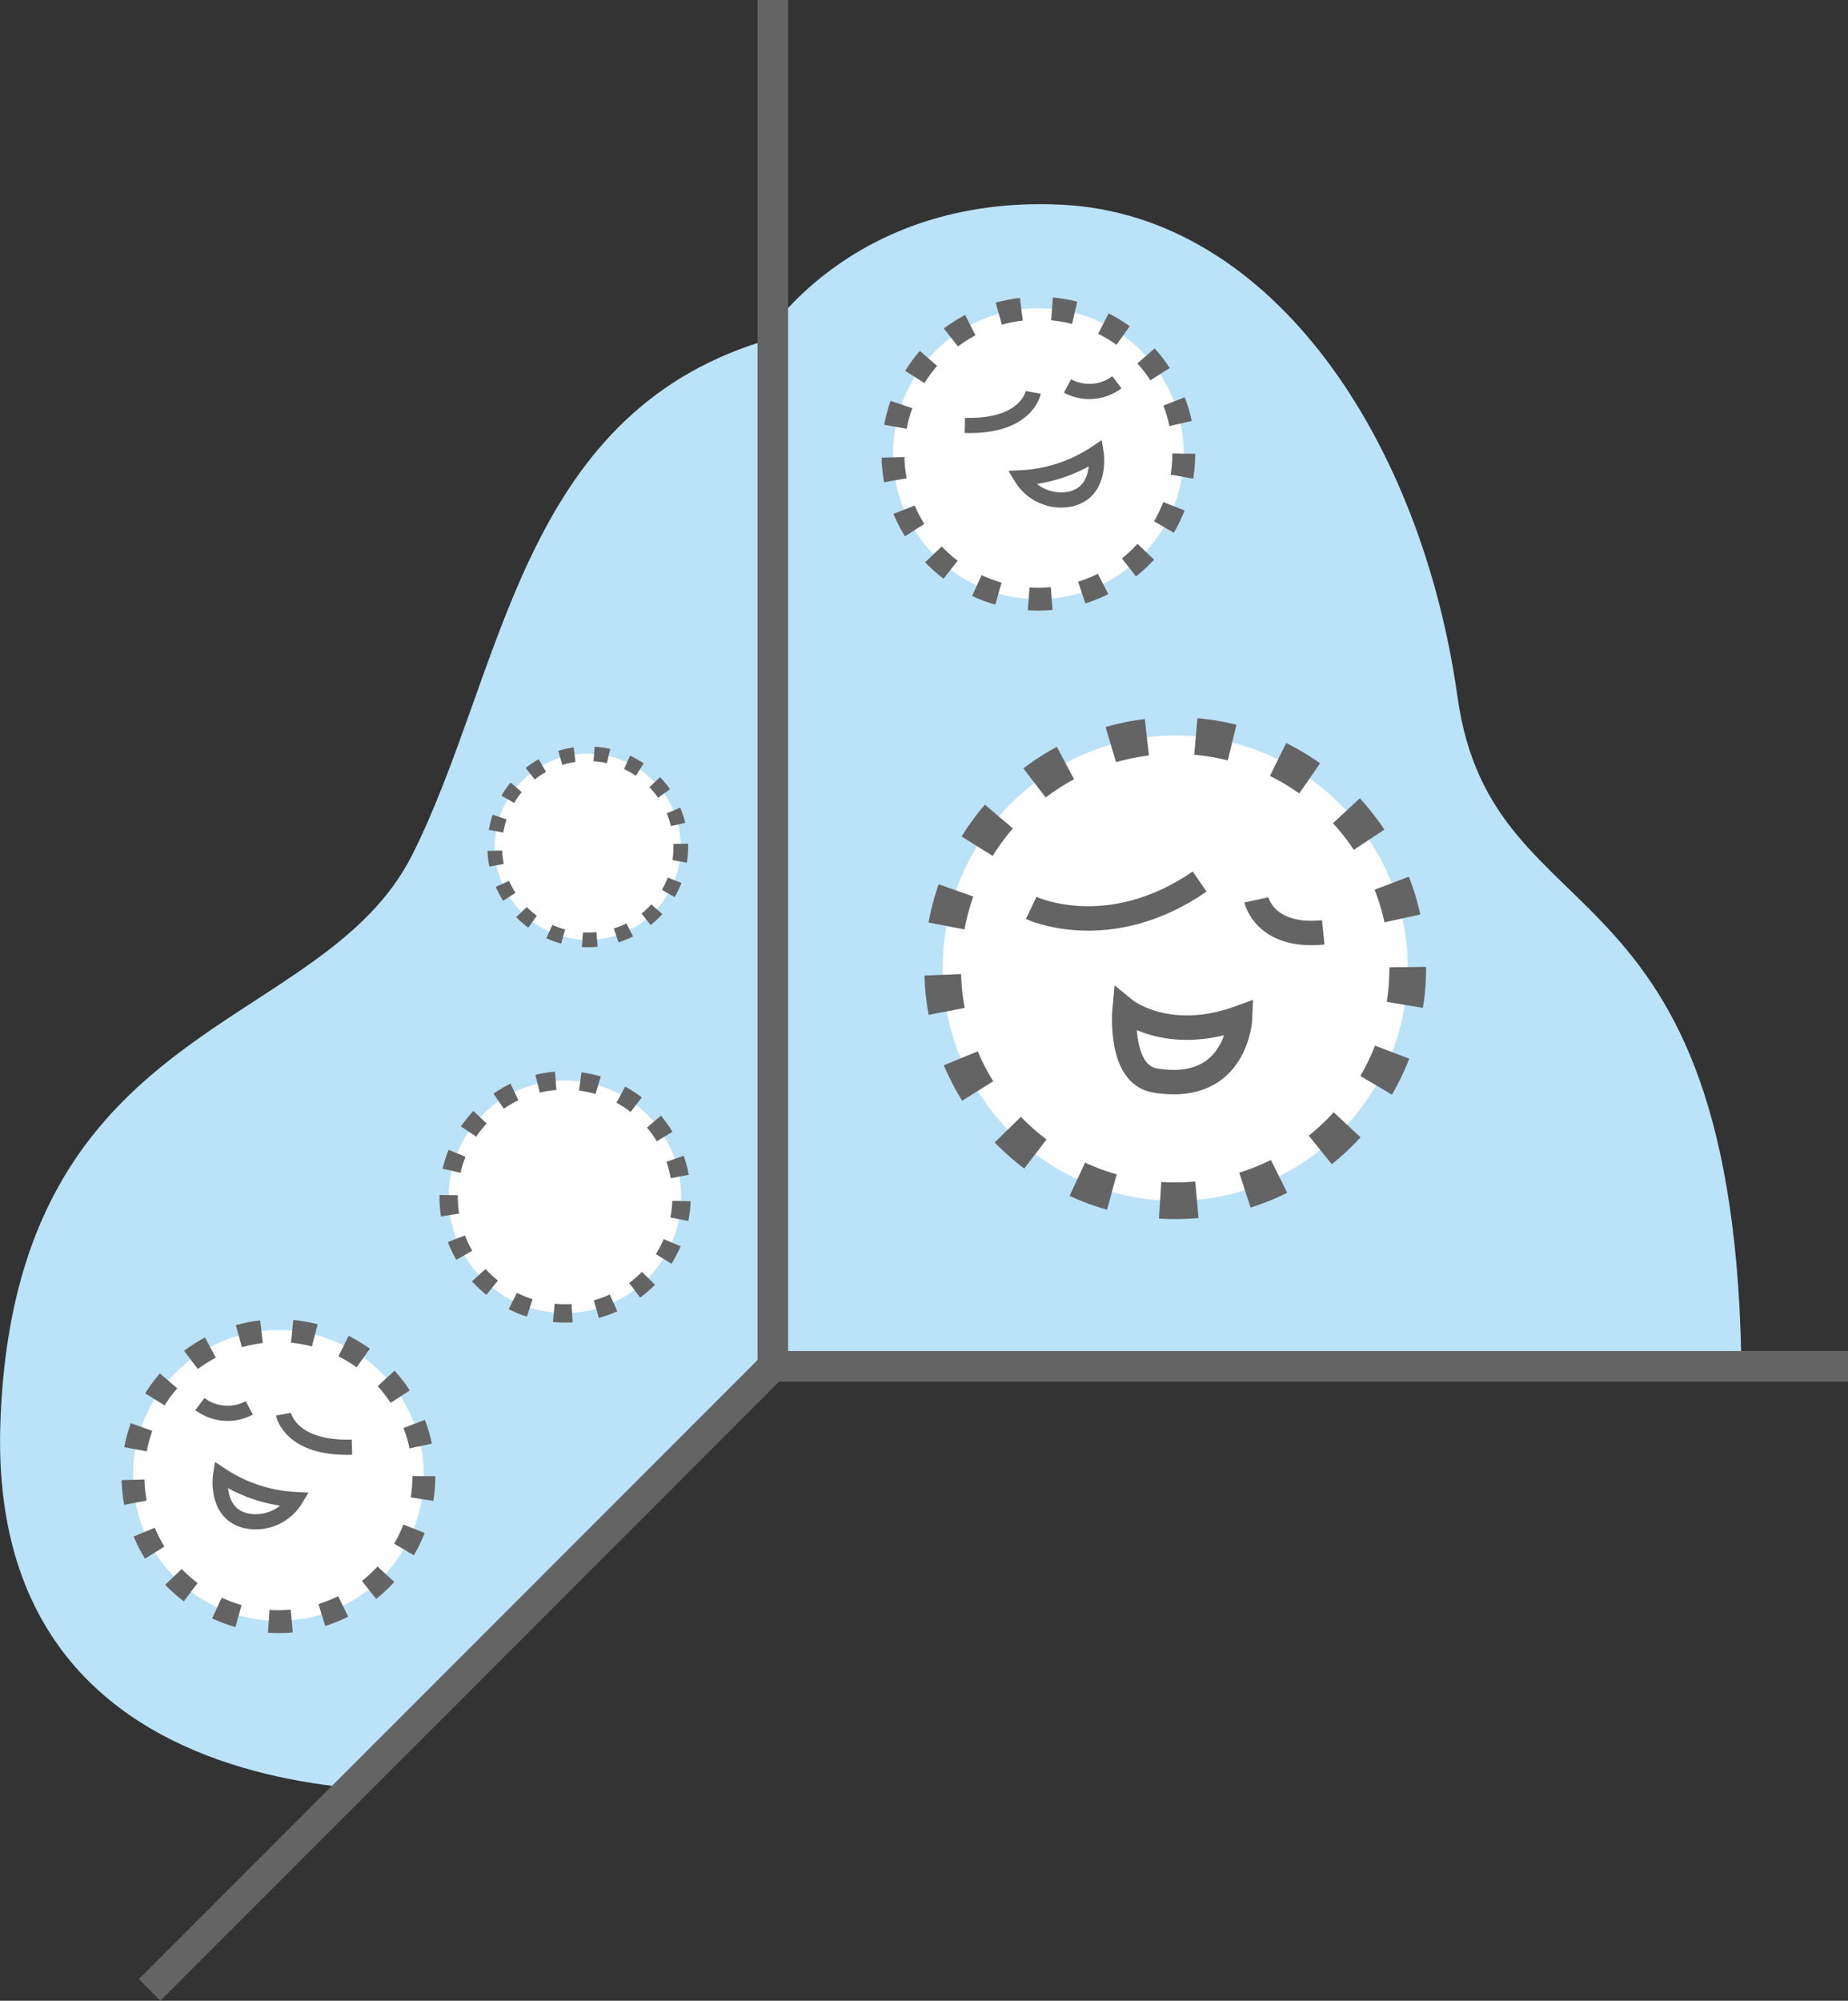
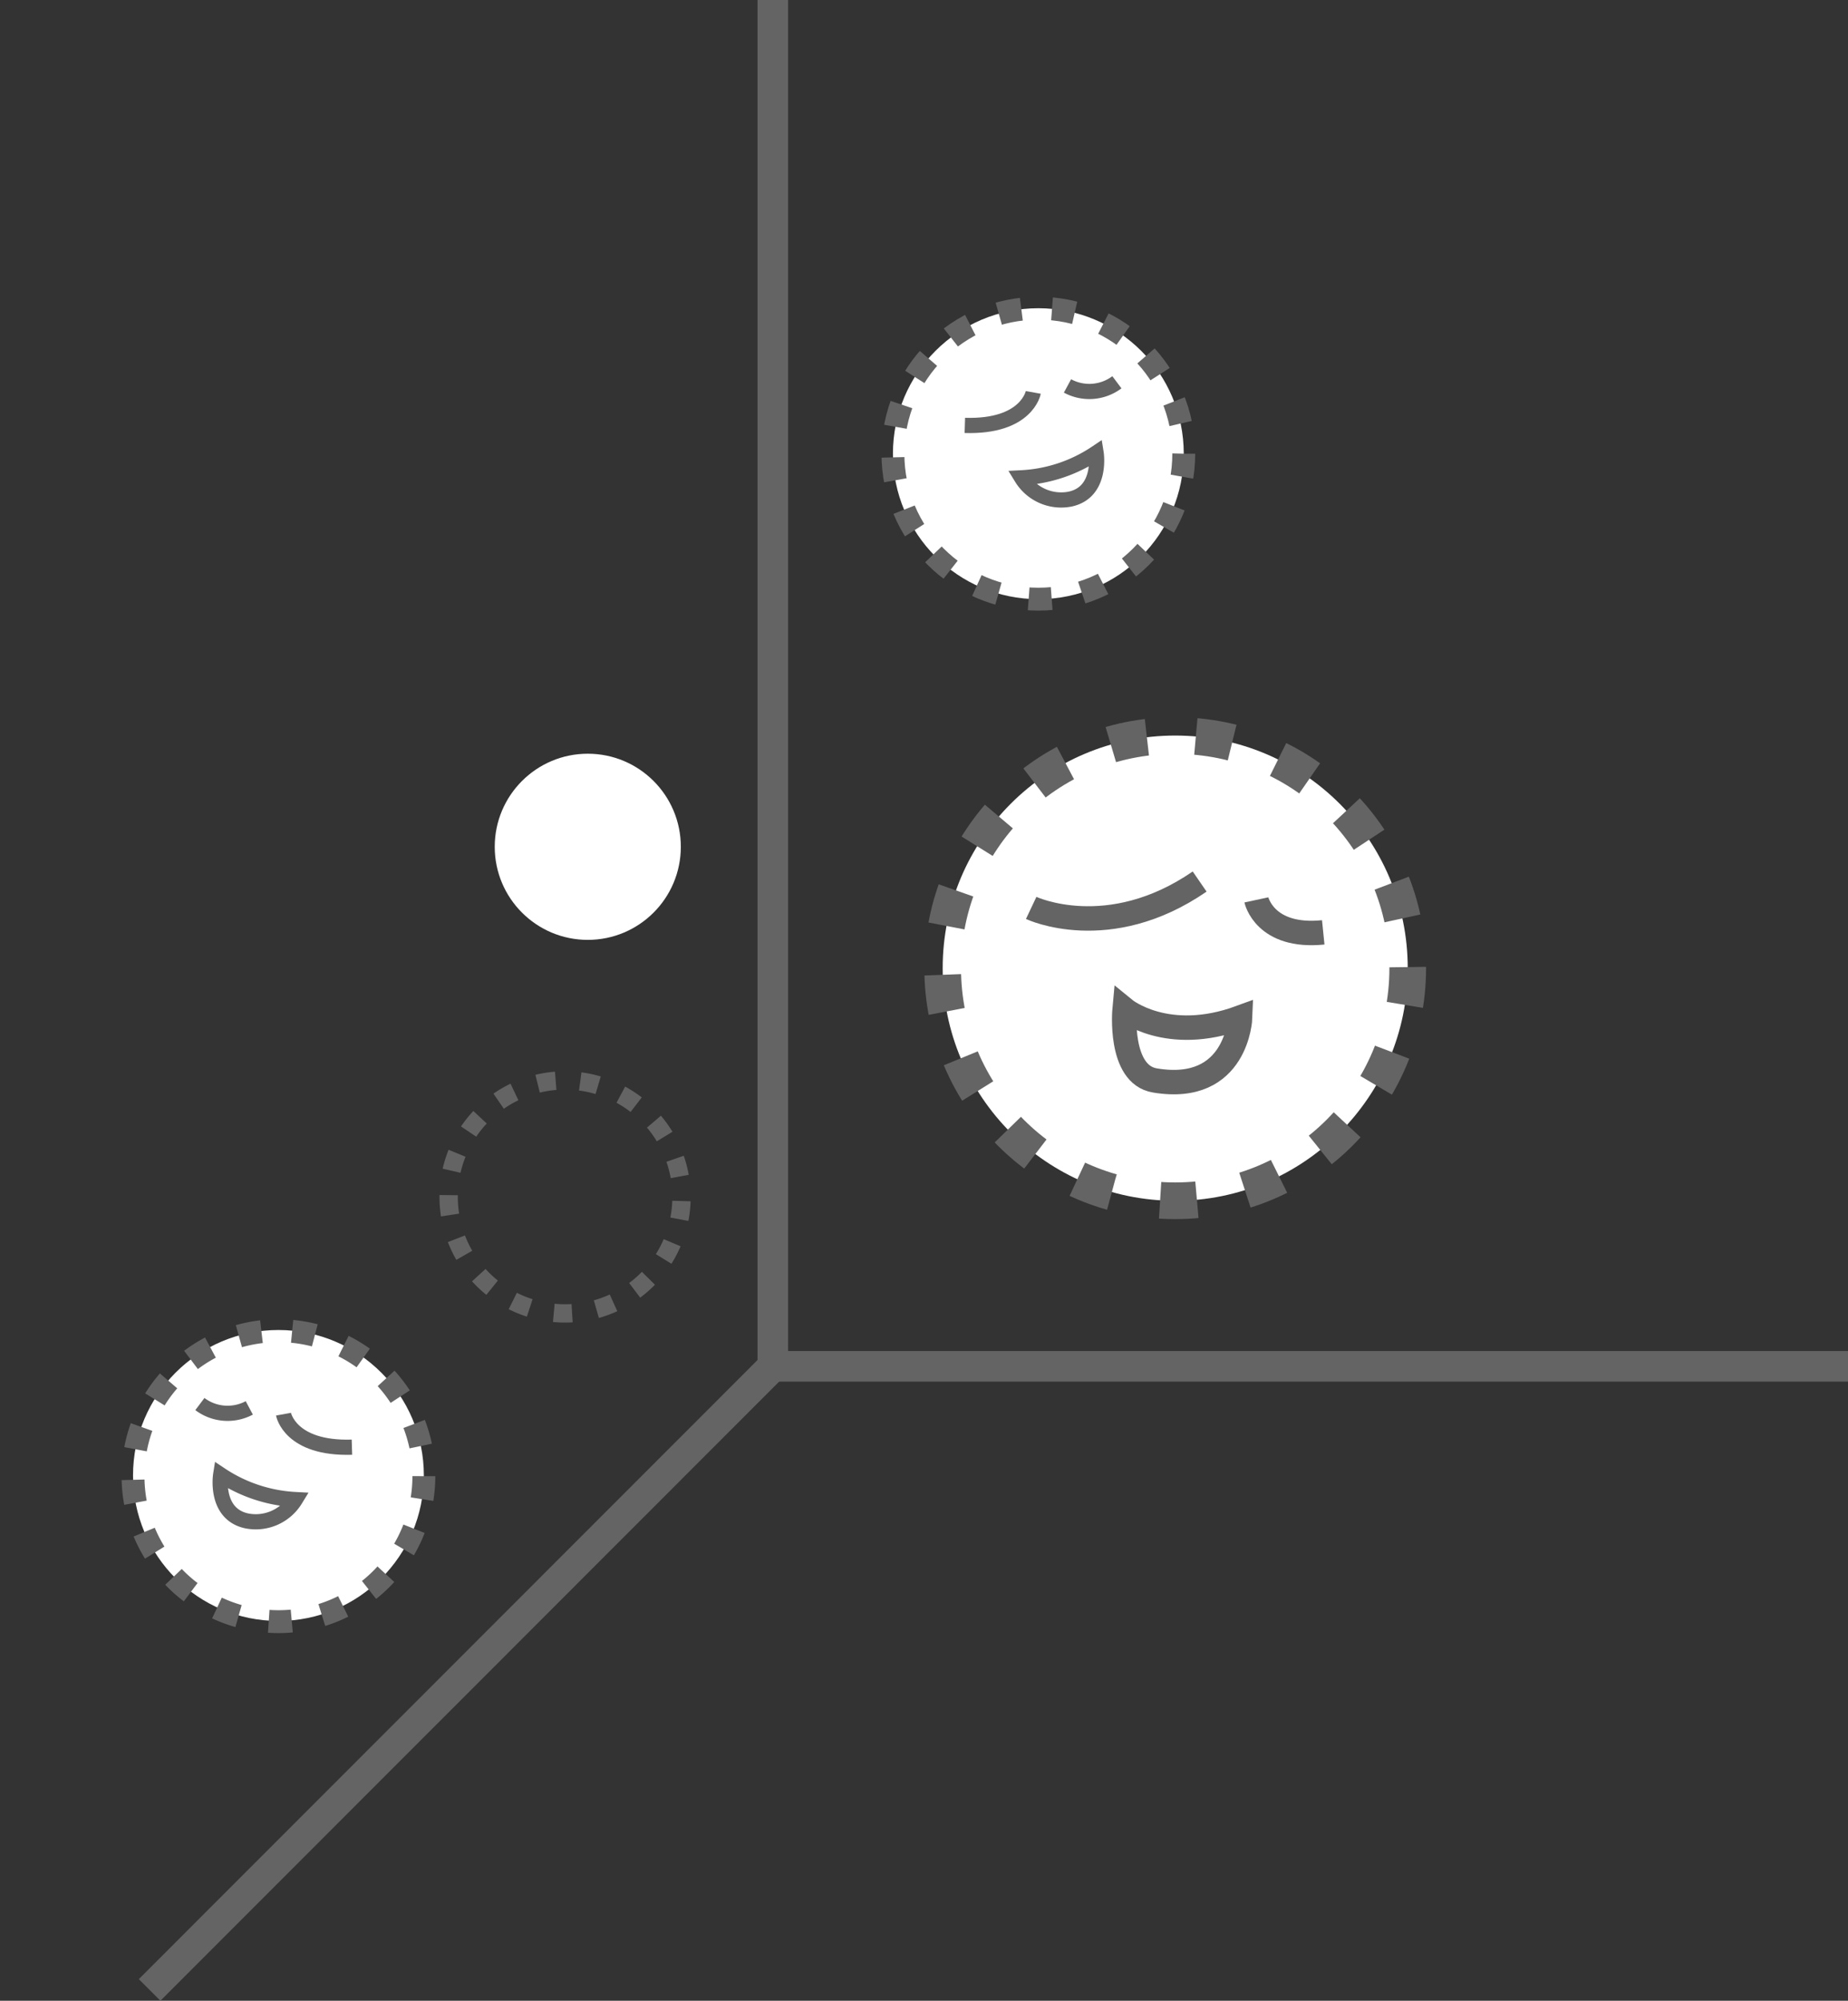
<svg xmlns="http://www.w3.org/2000/svg" viewBox="0 0 105.86 114.57">
  <rect x="0" y="0" width="105.86" height="114.57" fill="#333333" stroke="none" />
  <defs>
    <style>.cls-1,.cls-10,.cls-11,.cls-12,.cls-13,.cls-4,.cls-6,.cls-7,.cls-8,.cls-9{fill:none;}.cls-2{clip-path:url(#clip-path);}.cls-3{fill:#bae2f8;}.cls-10,.cls-11,.cls-12,.cls-13,.cls-4,.cls-6,.cls-7,.cls-8,.cls-9{stroke:#656464;}.cls-10,.cls-12,.cls-13,.cls-4,.cls-6,.cls-8,.cls-9{stroke-miterlimit:10;}.cls-4{stroke-width:1.75px;}.cls-5{fill:#fff;}.cls-6{stroke-width:2.1px;stroke-dasharray:2.11 2.81;}.cls-11,.cls-7{stroke-linejoin:round;}.cls-7,.cls-8{stroke-width:1.4px;}.cls-9{stroke-width:1.31px;stroke-dasharray:1.32 1.76;}.cls-10,.cls-11{stroke-width:0.87px;}.cls-12{stroke-width:1.05px;stroke-dasharray:1.05 1.41;}.cls-13{stroke-width:0.84px;stroke-dasharray:0.84 1.12;}</style>
    <clipPath id="clip-path" transform="translate(-9.36 -10.47)">
      <polygon class="cls-1" points="115.22 88.71 53.63 88.71 3.96 138.39 0 101.97 7.84 44.74 48.8 0 83.08 1.74 104.58 19.17 115.04 54.33 115.22 88.71" />
    </clipPath>
  </defs>
  <g id="レイヤー_2" data-name="レイヤー 2">
    <g id="レイヤー_1-2" data-name="レイヤー 1">
      <g class="cls-2">
-         <path class="cls-3" d="M37.66,112.83S8.57,116.69,9.38,92C10.16,68.57,27.78,69.83,33,59.37s6.1-25,20-29.34c0,0,4.94-8.42,17.14-7.84S90.82,35.84,92.85,50.37,109.41,58.79,109.12,91s-52.29,19.17-52.29,19.17Z" transform="translate(-9.36 -10.47)" />
-       </g>
+         </g>
      <polyline class="cls-4" points="44.27 0 44.27 78.24 105.86 78.24" />
      <line class="cls-4" x1="44.27" y1="78.24" x2="8.57" y2="113.95" />
      <circle class="cls-5" cx="67.32" cy="55.44" r="13.32" />
      <circle class="cls-6" cx="67.32" cy="55.44" r="13.32" />
      <path class="cls-7" d="M68.43,62.46s4.42,2.09,9.65-1.51" transform="translate(-9.36 -10.47)" />
      <path class="cls-7" d="M81.33,62s.47,2.2,3.83,1.86" transform="translate(-9.36 -10.47)" />
      <path class="cls-8" d="M73.78,68.27s2.44,2,6.62.47c0,0-.16,4.39-4.88,3.6C73.43,72,73.78,68.27,73.78,68.27Z" transform="translate(-9.36 -10.47)" />
      <circle class="cls-5" cx="15.95" cy="84.49" r="8.33" />
      <path class="cls-9" d="M33.64,95a8.33,8.33,0,1,1-8.33-8.33A8.33,8.33,0,0,1,33.64,95Z" transform="translate(-9.36 -10.47)" />
      <path class="cls-10" d="M22,94.92a8.53,8.53,0,0,0,4.28,1.42,2.66,2.66,0,0,1-2.79,1.22C21.64,97.16,22,94.92,22,94.92Z" transform="translate(-9.36 -10.47)" />
      <path class="cls-11" d="M20.81,90.87a2.64,2.64,0,0,0,2.83.22" transform="translate(-9.36 -10.47)" />
      <path class="cls-11" d="M25.6,91.45s.36,2,3.92,1.89" transform="translate(-9.36 -10.47)" />
      <circle class="cls-5" cx="59.48" cy="25.98" r="8.33" />
      <circle class="cls-9" cx="59.48" cy="25.98" r="8.33" />
      <path class="cls-10" d="M72.15,36.41a8.45,8.45,0,0,1-4.27,1.42,2.66,2.66,0,0,0,2.78,1.22C72.51,38.65,72.15,36.41,72.15,36.41Z" transform="translate(-9.36 -10.47)" />
      <path class="cls-11" d="M73.34,32.36a2.63,2.63,0,0,1-2.83.21" transform="translate(-9.36 -10.47)" />
      <path class="cls-11" d="M68.55,32.94s-.36,2-3.92,1.89" transform="translate(-9.36 -10.47)" />
-       <circle class="cls-5" cx="32.36" cy="68.53" r="6.66" />
      <path class="cls-12" d="M35.06,79a6.67,6.67,0,1,0,6.66-6.66A6.66,6.66,0,0,0,35.06,79Z" transform="translate(-9.36 -10.47)" />
      <circle class="cls-5" cx="33.67" cy="48.49" r="5.33" />
-       <circle class="cls-13" cx="33.67" cy="48.49" r="5.33" />
    </g>
  </g>
</svg>